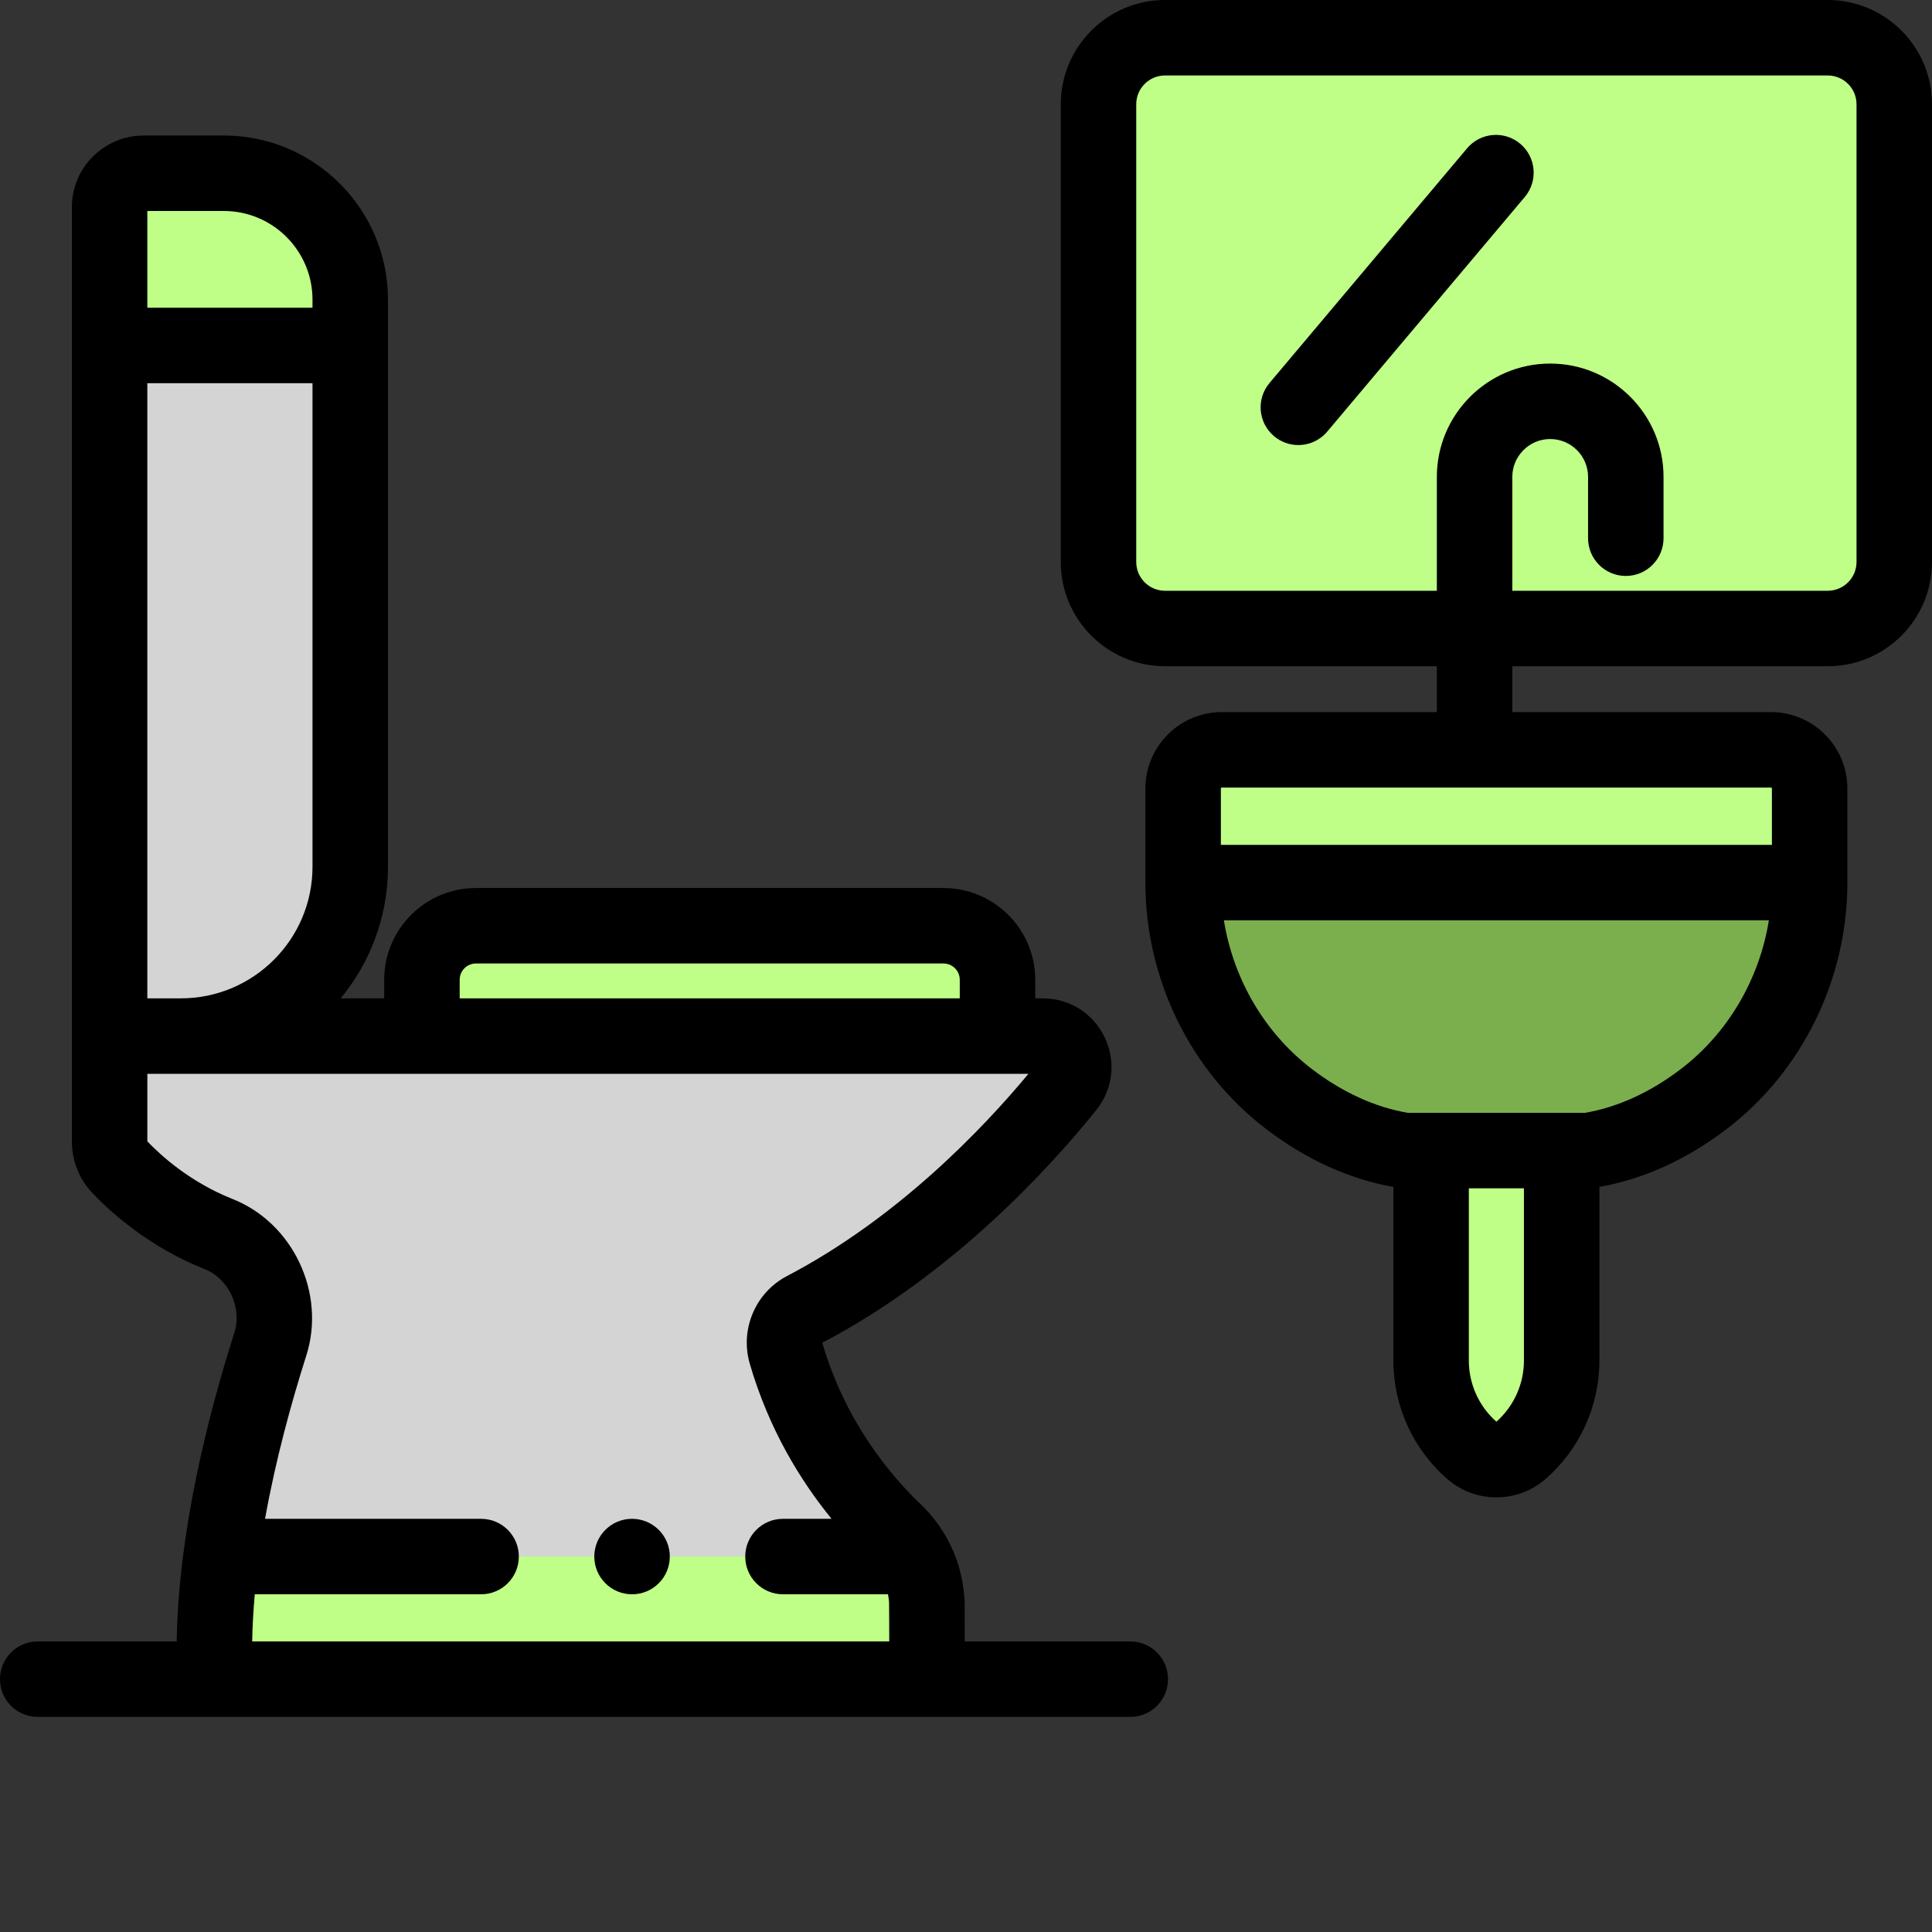
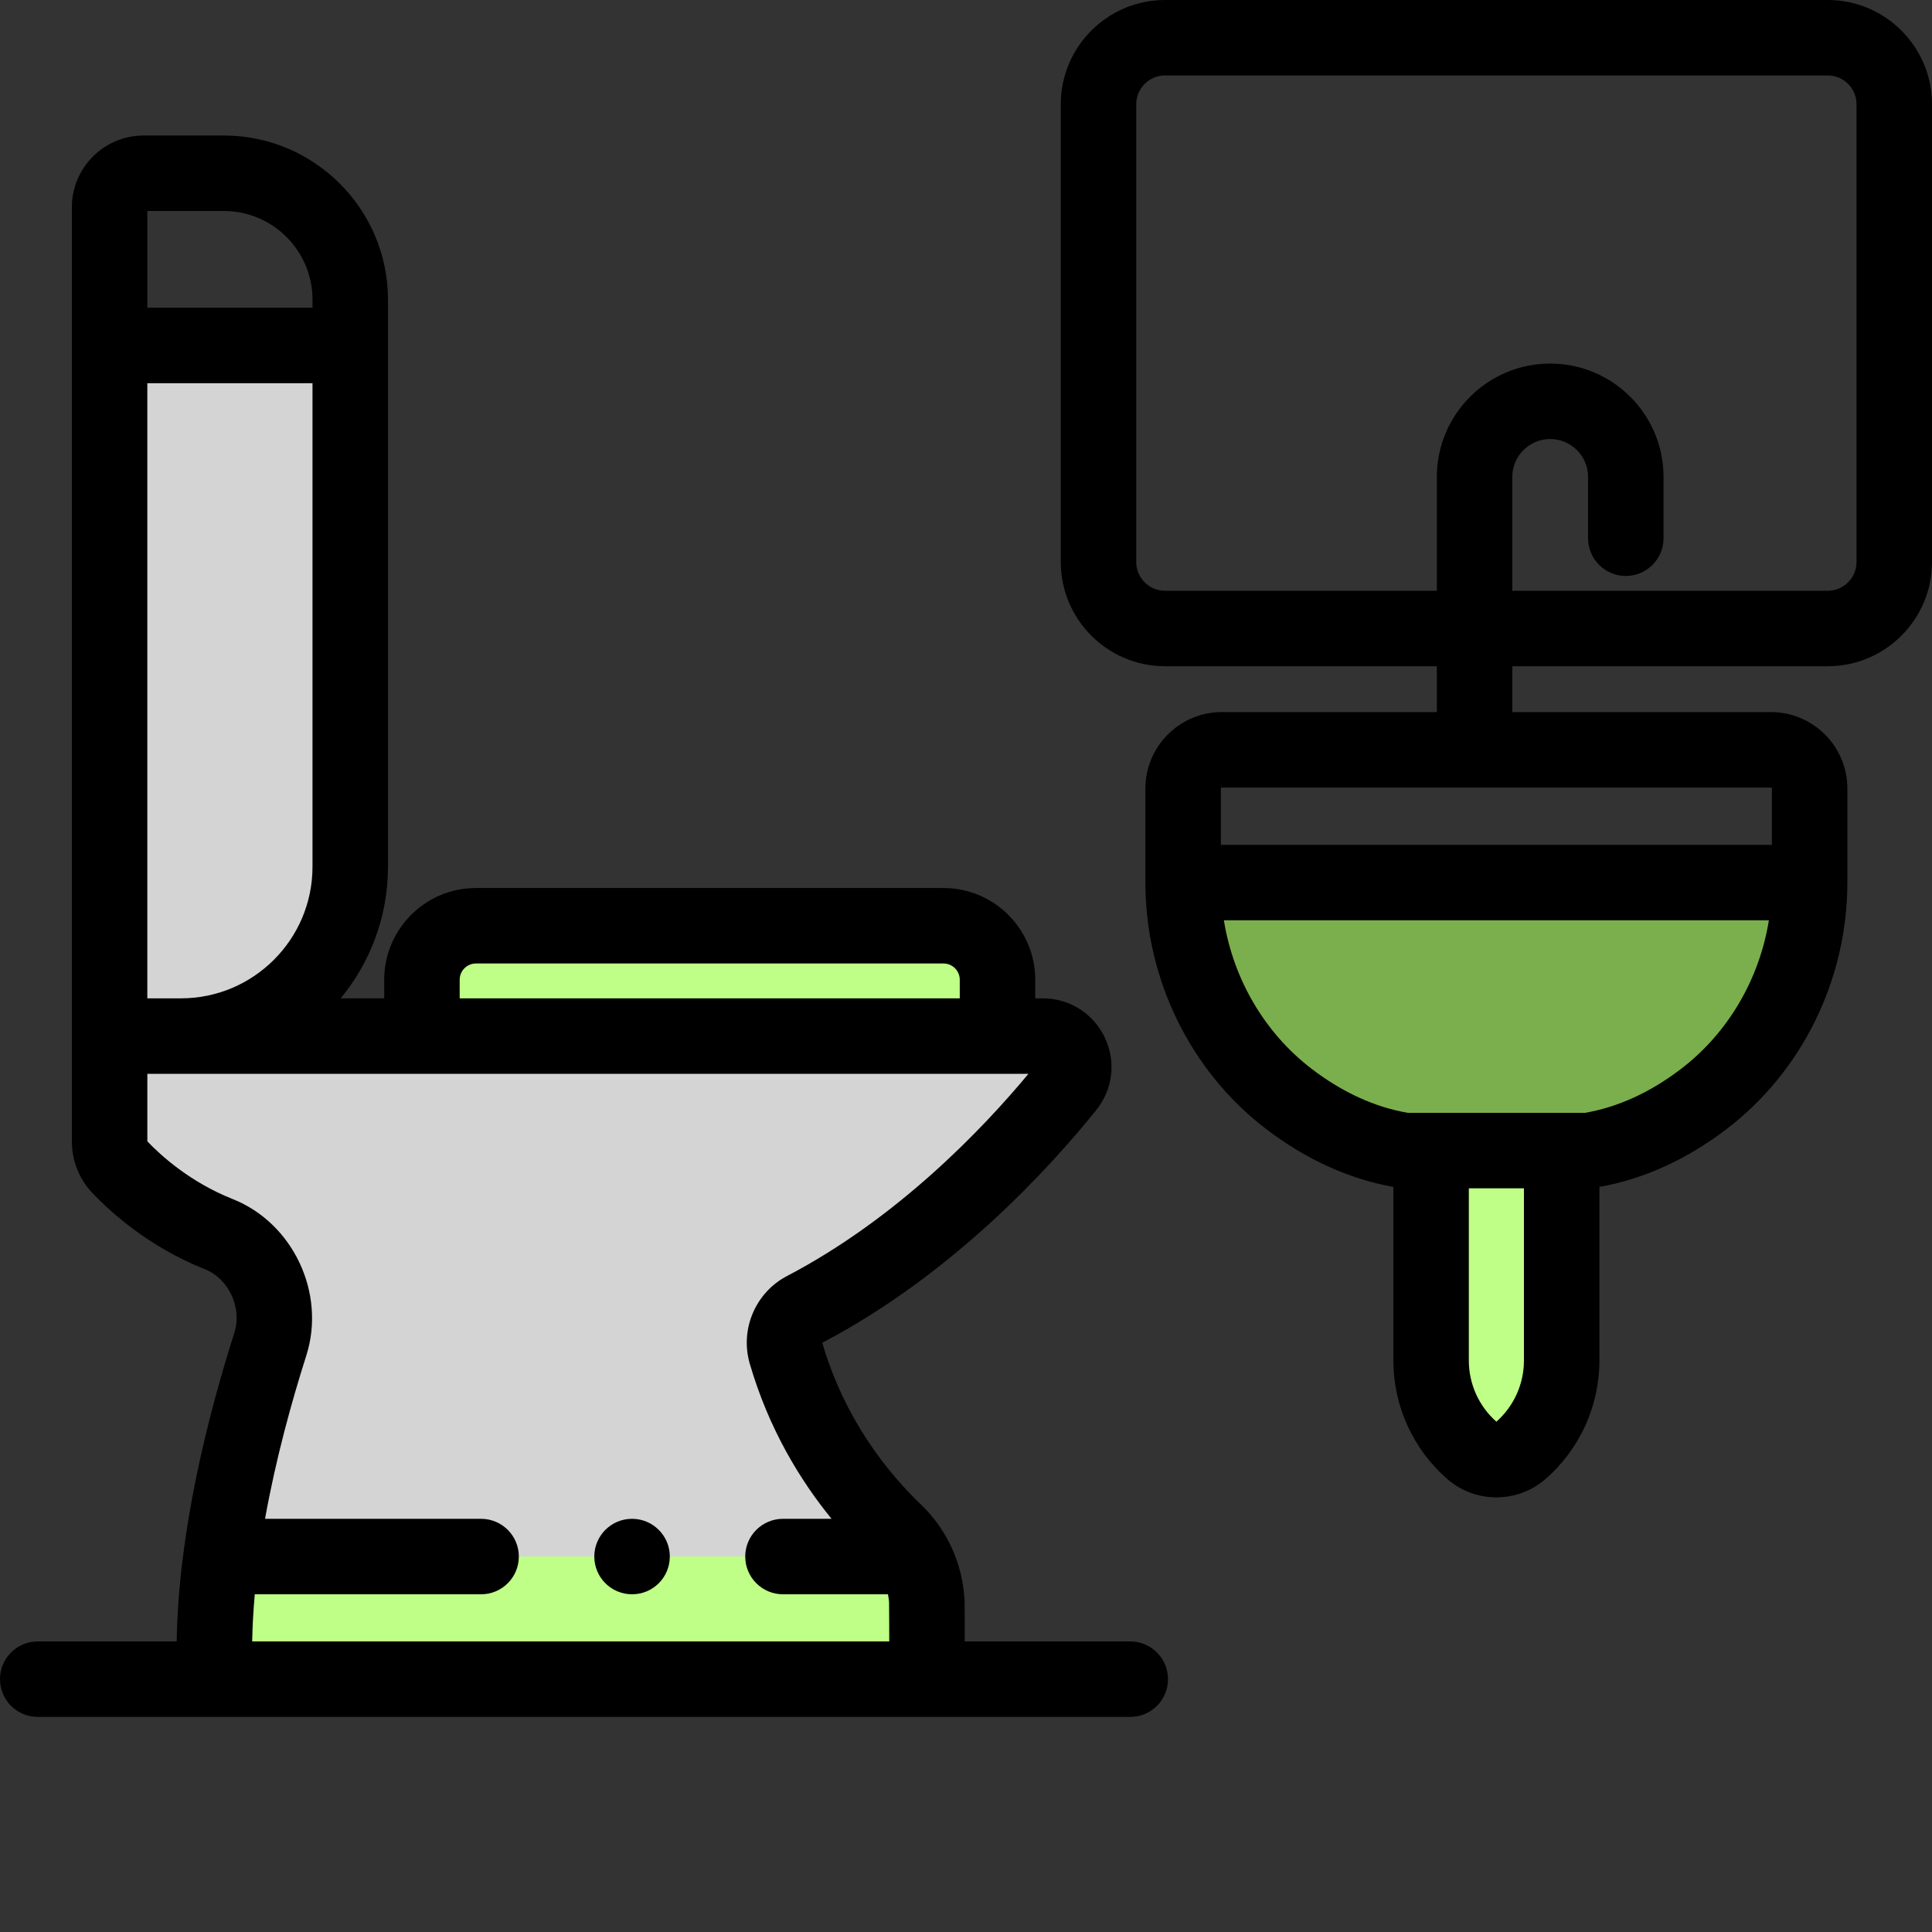
<svg xmlns="http://www.w3.org/2000/svg" version="1.1" width="512" height="512" x="0" y="0" viewBox="0 0 512.001 512" style="enable-background:new 0 0 512 512" xml:space="preserve" class="">
  <rect x="0" y="0" width="512.001" height="512" fill="#333333" stroke="none" />
  <g>
    <path d="m213.18 347.035c32.5-17 56.844-43.328 69.555-59.129 4.316-5.367.484-13.336-6.398-13.336h-247.289v27.902c0 2.539.961 4.98 2.711 6.824 4.191 4.414 13.148 12.57 26.203 17.75 11.246 4.465 17.355 17.629 13.684 29.156-7.293 22.891-16.262 58.078-14.641 88.797h188.652v-19.082c0-7.52-3.035-14.734-8.469-19.93-8.781-8.391-22.141-24.191-28.891-47.406-1.32-4.531.703-9.363 4.883-11.547zm0 0" fill="#d4d4d4" data-original="#59dbff" style="" class="" />
    <path d="m126.125 245.336h123.918c7.902 0 14.305 6.406 14.305 14.305v14.93h-152.527v-14.93c0-7.898 6.406-14.305 14.305-14.305zm0 0" fill="#bfff87" data-original="#dbf6ff" style="" class="" />
    <path d="m47.953 274.57h-18.906v-183.023h63.773v138.156c0 24.781-20.09 44.867-44.867 44.867zm0 0" fill="#d4d4d4" data-original="#59dbff" style="" class="" />
-     <path d="m29.047 91.547h63.773v-12.145c0-18.496-14.996-33.488-33.488-33.488h-21.285c-4.973 0-9 4.031-9 9.004zm0 0" fill="#bfff87" data-original="#dbf6ff" style="" class="" />
-     <path d="m484.375 166.559h-175.633c-9.734 0-17.625-7.891-17.625-17.625v-121.309c0-9.734 7.891-17.625 17.625-17.625h175.637c9.73 0 17.621 7.891 17.621 17.625v121.309c0 9.734-7.891 17.625-17.625 17.625zm0 0" fill="#bfff87" data-original="#dbf6ff" style="" class="" />
-     <path d="m479.574 233.895h-166.031v-24.938c0-5.66 4.59-10.246 10.25-10.246h145.531c5.66 0 10.25 4.586 10.25 10.246zm0 0" fill="#bfff87" data-original="#fae0eb" style="" class="" />
    <path d="m313.543 233.895c0 22.418 10.223 43.742 28.039 57.344 8.438 6.441 18.699 11.789 30.684 13.676h48.586c11.988-1.887 22.25-7.234 30.684-13.676 17.82-13.602 28.039-34.926 28.039-57.344zm0 0" fill="#7baf4d" data-original="#ff55a3" style="" class="" />
    <path d="m402.945 384.465c-3.664 3.176-9.109 3.176-12.773 0-6.934-6.008-10.914-14.73-10.914-23.902v-55.648h34.602v55.648c0 9.172-3.98 17.895-10.914 23.902zm0 0" fill="#bfff87" data-original="#fae0eb" style="" class="" />
    <path d="m242.199 412.5h-183.625c-1.438 10.91-2.129 21.965-1.57 32.5h188.652v-19.082c0-4.738-1.207-9.352-3.457-13.418zm0 0" fill="#bfff87" data-original="#dbf6ff" style="" class="" />
    <path d="m299.535 435h-43.879s-.008-9.82-.008-9.895c-.004-.098-.004-.195-.008-.289 0-.066-.004-.133-.004-.195-.004-.07-.008-.137-.008-.207-.008-.113-.012-.23-.016-.344-.004-.047-.008-.098-.008-.145-.016-.289-.035-.578-.055-.863-.004-.008-.004-.016-.004-.023-.414-5.391-1.98-10.656-4.594-15.379-.09-.16-.18-.316-.277-.469-1.766-3.098-3.977-5.945-6.578-8.434-8.648-8.27-20.207-22.422-26.184-42.914 34.598-18.125 60.344-46.414 72.613-61.672 4.43-5.504 5.285-12.887 2.23-19.258-3.055-6.383-9.348-10.344-16.422-10.344h-1.984v-4.93c0-13.402-10.906-24.305-24.305-24.305h-123.922c-13.402 0-24.305 10.902-24.305 24.305v4.93h-11.535c7.828-9.488 12.535-21.637 12.535-34.867v-150.301c0-23.98-19.508-43.488-43.488-43.488h-21.285c-10.477 0-19 8.523-19 19.004v247.555c0 5.133 1.938 10 5.457 13.707 4.746 5 14.926 14.273 29.77 20.164 6.352 2.52 9.945 10.227 7.844 16.824-6.969 21.867-14.848 52.793-15.289 81.832h-36.828c-5.523 0-10 4.477-10 10s4.477 10 10 10h289.535c5.523 0 10-4.477 10-10s-4.477-10-10-10zm-177.715-175.359c0-2.371 1.93-4.305 4.305-4.305h123.918c2.375 0 4.305 1.934 4.305 4.305v4.93h-132.527zm-82.777-158.094h43.773v128.156c0 19.227-15.641 34.867-34.863 34.867h-8.91zm0-45.633h20.289c12.949 0 23.484 10.535 23.484 23.488v2.145h-43.773zm27.789 379.086c.07-3.996.301-8.168.688-12.5h59.977c5.523 0 10-4.477 10-10s-4.477-10-10-10h-57.258c2.848-15.875 7.043-31.051 10.934-43.262 5.262-16.516-3.496-35.125-19.523-41.484-11.277-4.477-19.023-11.535-22.602-15.281v-17.902h233.5c-12.066 14.52-34.648 38.25-64.004 53.602-8.348 4.367-12.488 14.125-9.852 23.203 5.082 17.461 13.504 31.102 21.684 41.125h-12.879c-5.523 0-10 4.48-10 10 0 5.523 4.477 10 10 10h27.828c.074.391.141.781.191 1.176v.012c.008.062.016.129.023.191 0 .016.004.031.004.043.008.051.012.098.016.148.004.031.008.062.012.094.004.035.008.066.008.102.008.043.012.082.012.125.004.023.004.047.008.066.004.055.008.109.012.164v.02c.031.426.047 10.359.047 10.359zm0 0" fill="#000000" data-original="#000000" style="" class="" />
    <path d="m484.375 0h-175.633c-15.23 0-27.625 12.395-27.625 27.625v121.309c0 15.234 12.395 27.625 27.625 27.625h72.043v12.152h-56.992c-11.164 0-20.25 9.082-20.25 20.25v24.938c0 25.598 11.953 50.008 31.973 65.289 10.582 8.082 21.93 13.242 33.742 15.363v46.012c0 12.078 5.234 23.547 14.363 31.461 3.691 3.195 8.312 4.793 12.938 4.793s9.25-1.598 12.938-4.793c9.129-7.914 14.363-19.379 14.363-31.461v-46.012c11.816-2.117 23.16-7.281 33.746-15.363 20.02-15.281 31.969-39.691 31.969-65.289v-24.938c0-11.168-9.082-20.25-20.246-20.25h-68.543v-12.152h83.594c15.23 0 27.621-12.391 27.621-27.625v-121.309c0-15.23-12.391-27.625-27.625-27.625zm-80.516 360.562c0 6.203-2.66 12.098-7.301 16.203-4.645-4.105-7.301-10-7.301-16.203v-45.645h14.602zm41.609-77.273c-8.121 6.199-16.676 10.109-25.438 11.625h-46.945c-8.762-1.516-17.316-5.426-25.438-11.625-12.473-9.52-20.789-23.781-23.305-39.395h144.43c-2.516 15.613-10.832 29.875-23.305 39.395zm24.105-74.328v14.938h-146.031v-14.938c0-.141.109-.25.25-.25h145.531c.141 0 .25.109.25.25zm22.426-60.027c0 4.203-3.422 7.625-7.625 7.625h-83.594v-30.176c0-5.531 4.504-10.035 10.039-10.035 5.531 0 10.035 4.504 10.035 10.035v16.25c0 5.523 4.477 10 10 10 5.523 0 10-4.477 10-10v-16.25c0-16.562-13.473-30.035-30.035-30.035s-30.039 13.477-30.039 30.035v30.176h-72.039c-4.207 0-7.625-3.422-7.625-7.625v-121.309c0-4.203 3.418-7.625 7.625-7.625h175.633c4.203 0 7.625 3.422 7.625 7.625zm0 0" fill="#000000" data-original="#000000" style="" class="" />
-     <path d="m402.879 38.098c-4.227-3.555-10.535-3.016-14.09 1.211l-52.359 62.195c-3.559 4.223-3.02 10.531 1.207 14.09 1.875 1.578 4.16 2.352 6.438 2.352 2.848 0 5.676-1.211 7.652-3.562l52.363-62.191c3.555-4.227 3.016-10.535-1.211-14.094zm0 0" fill="#000000" data-original="#000000" style="" class="" />
    <path d="m167.496 402.5c-5.523 0-10 4.477-10 10s4.477 10 10 10h.023c5.523 0 9.988-4.477 9.988-10s-4.488-10-10.012-10zm0 0" fill="#000000" data-original="#000000" style="" class="" />
  </g>
</svg>